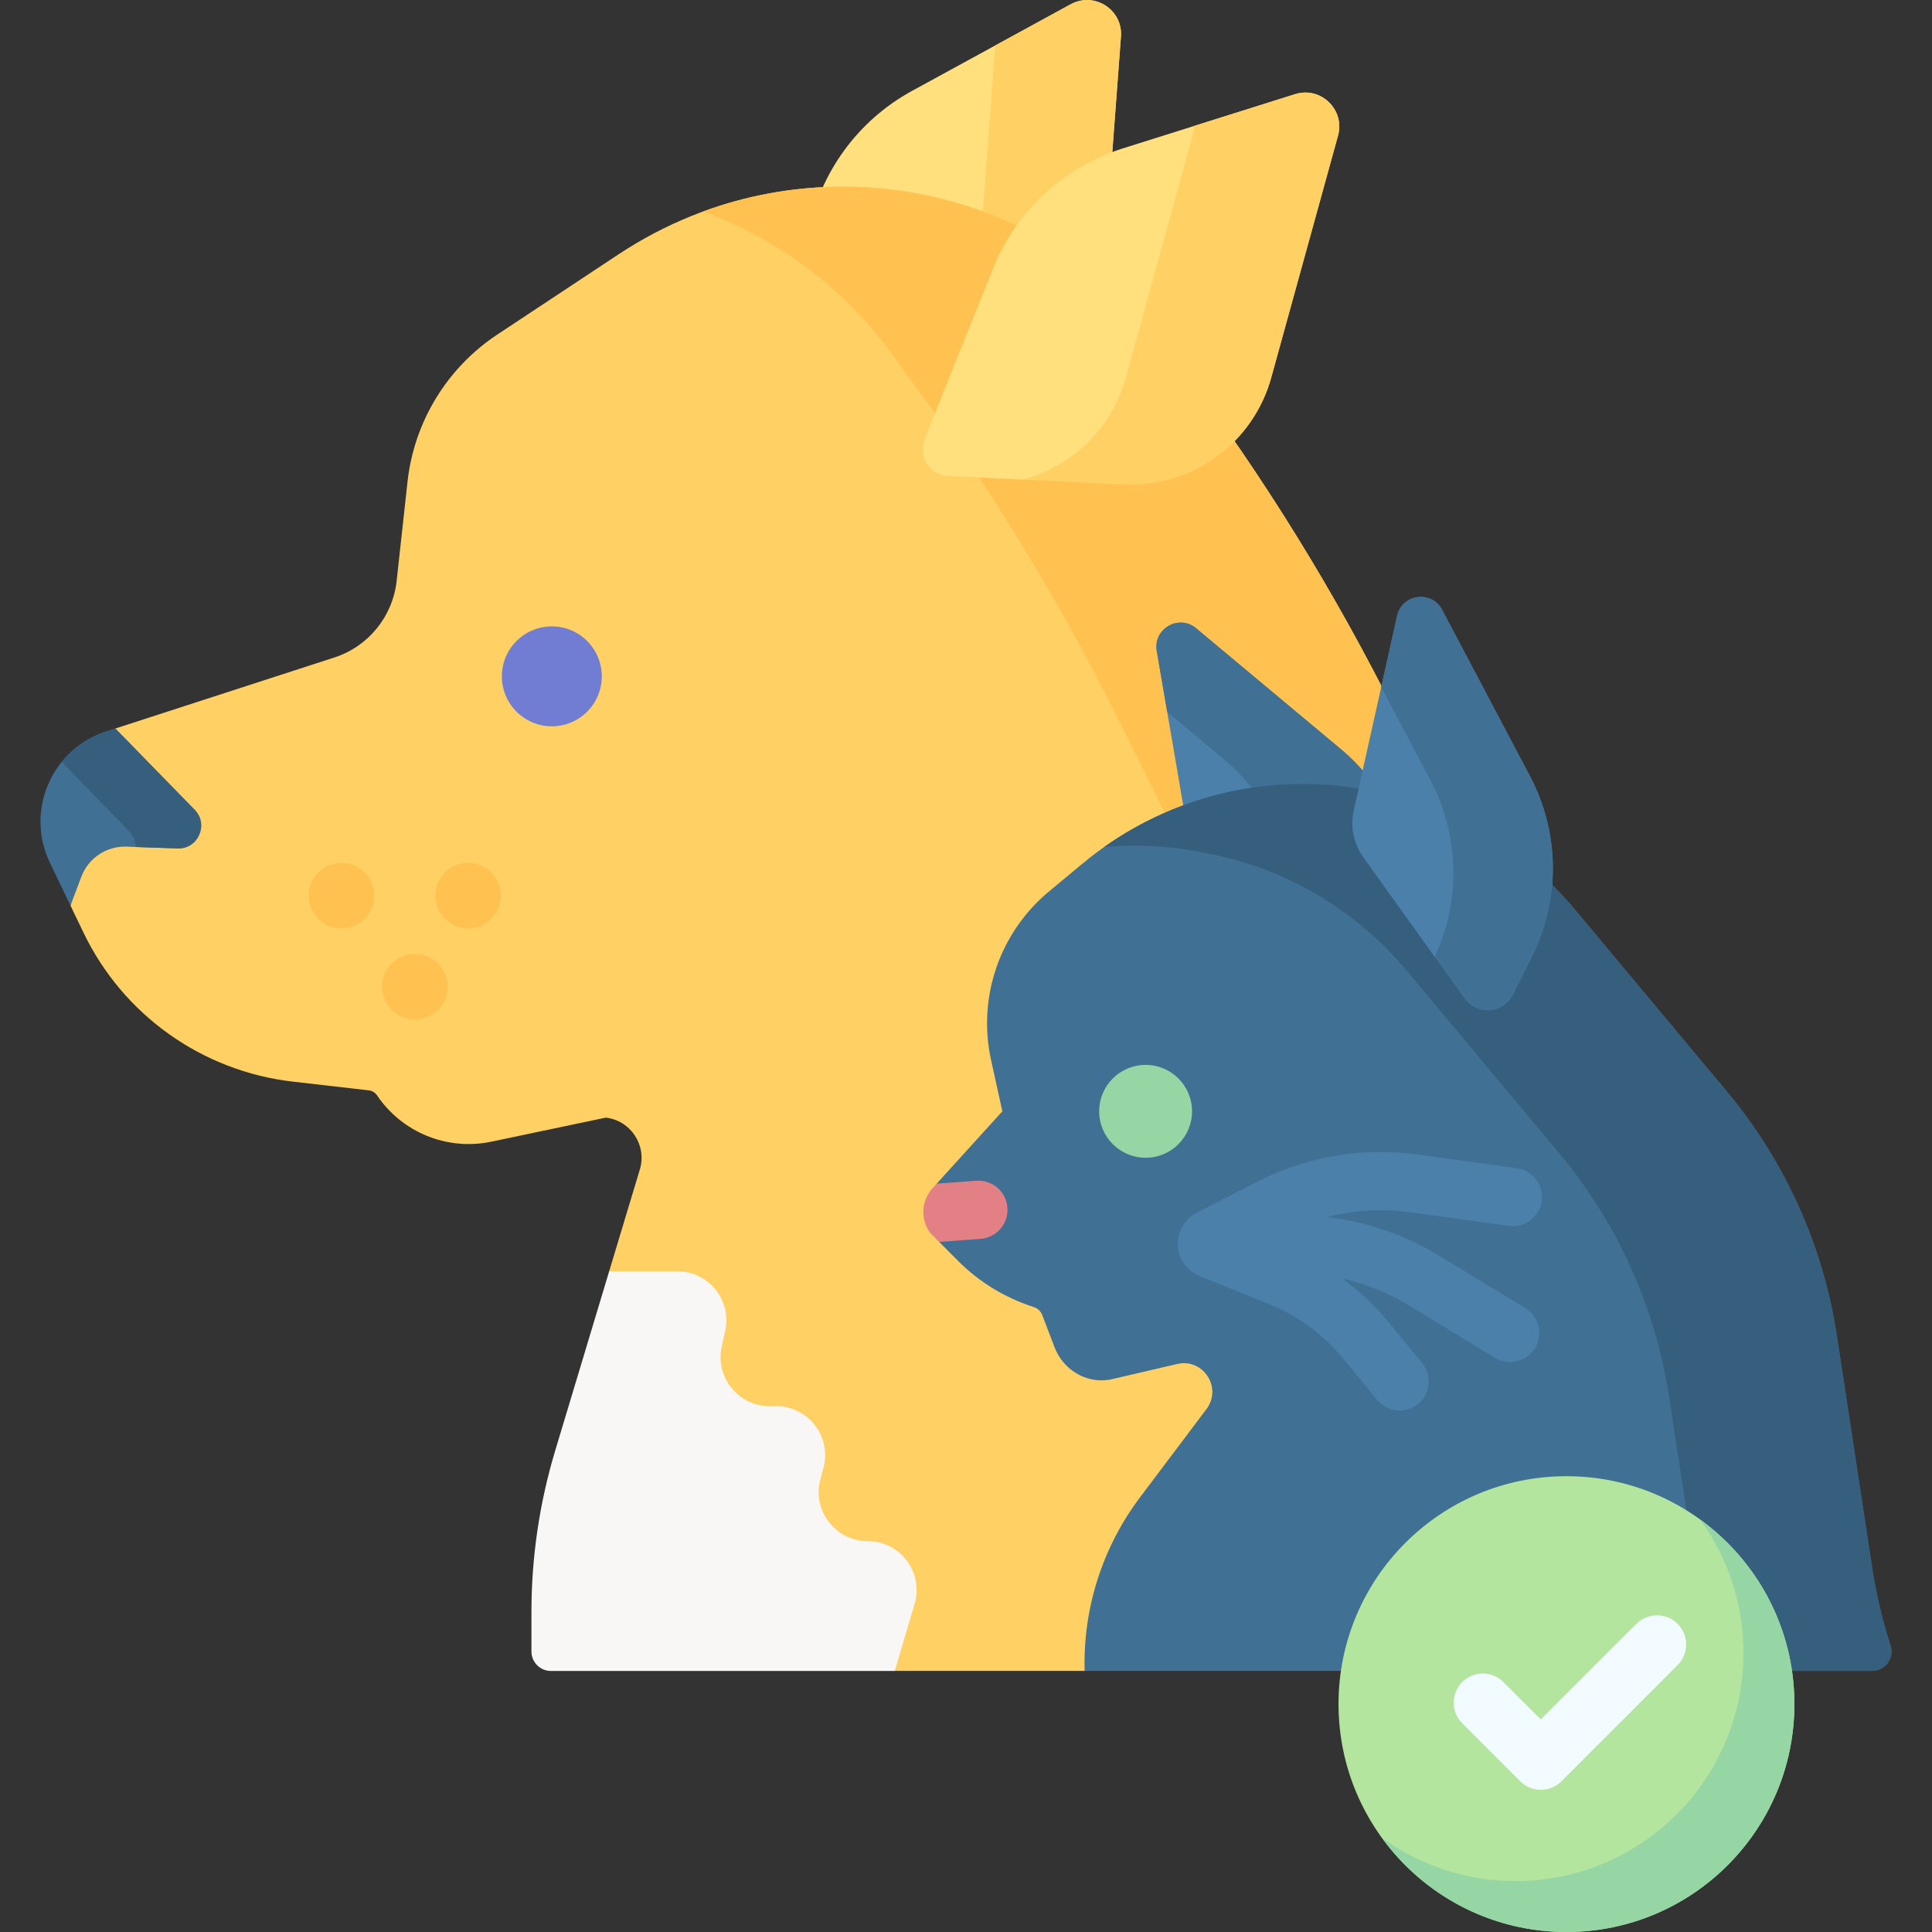
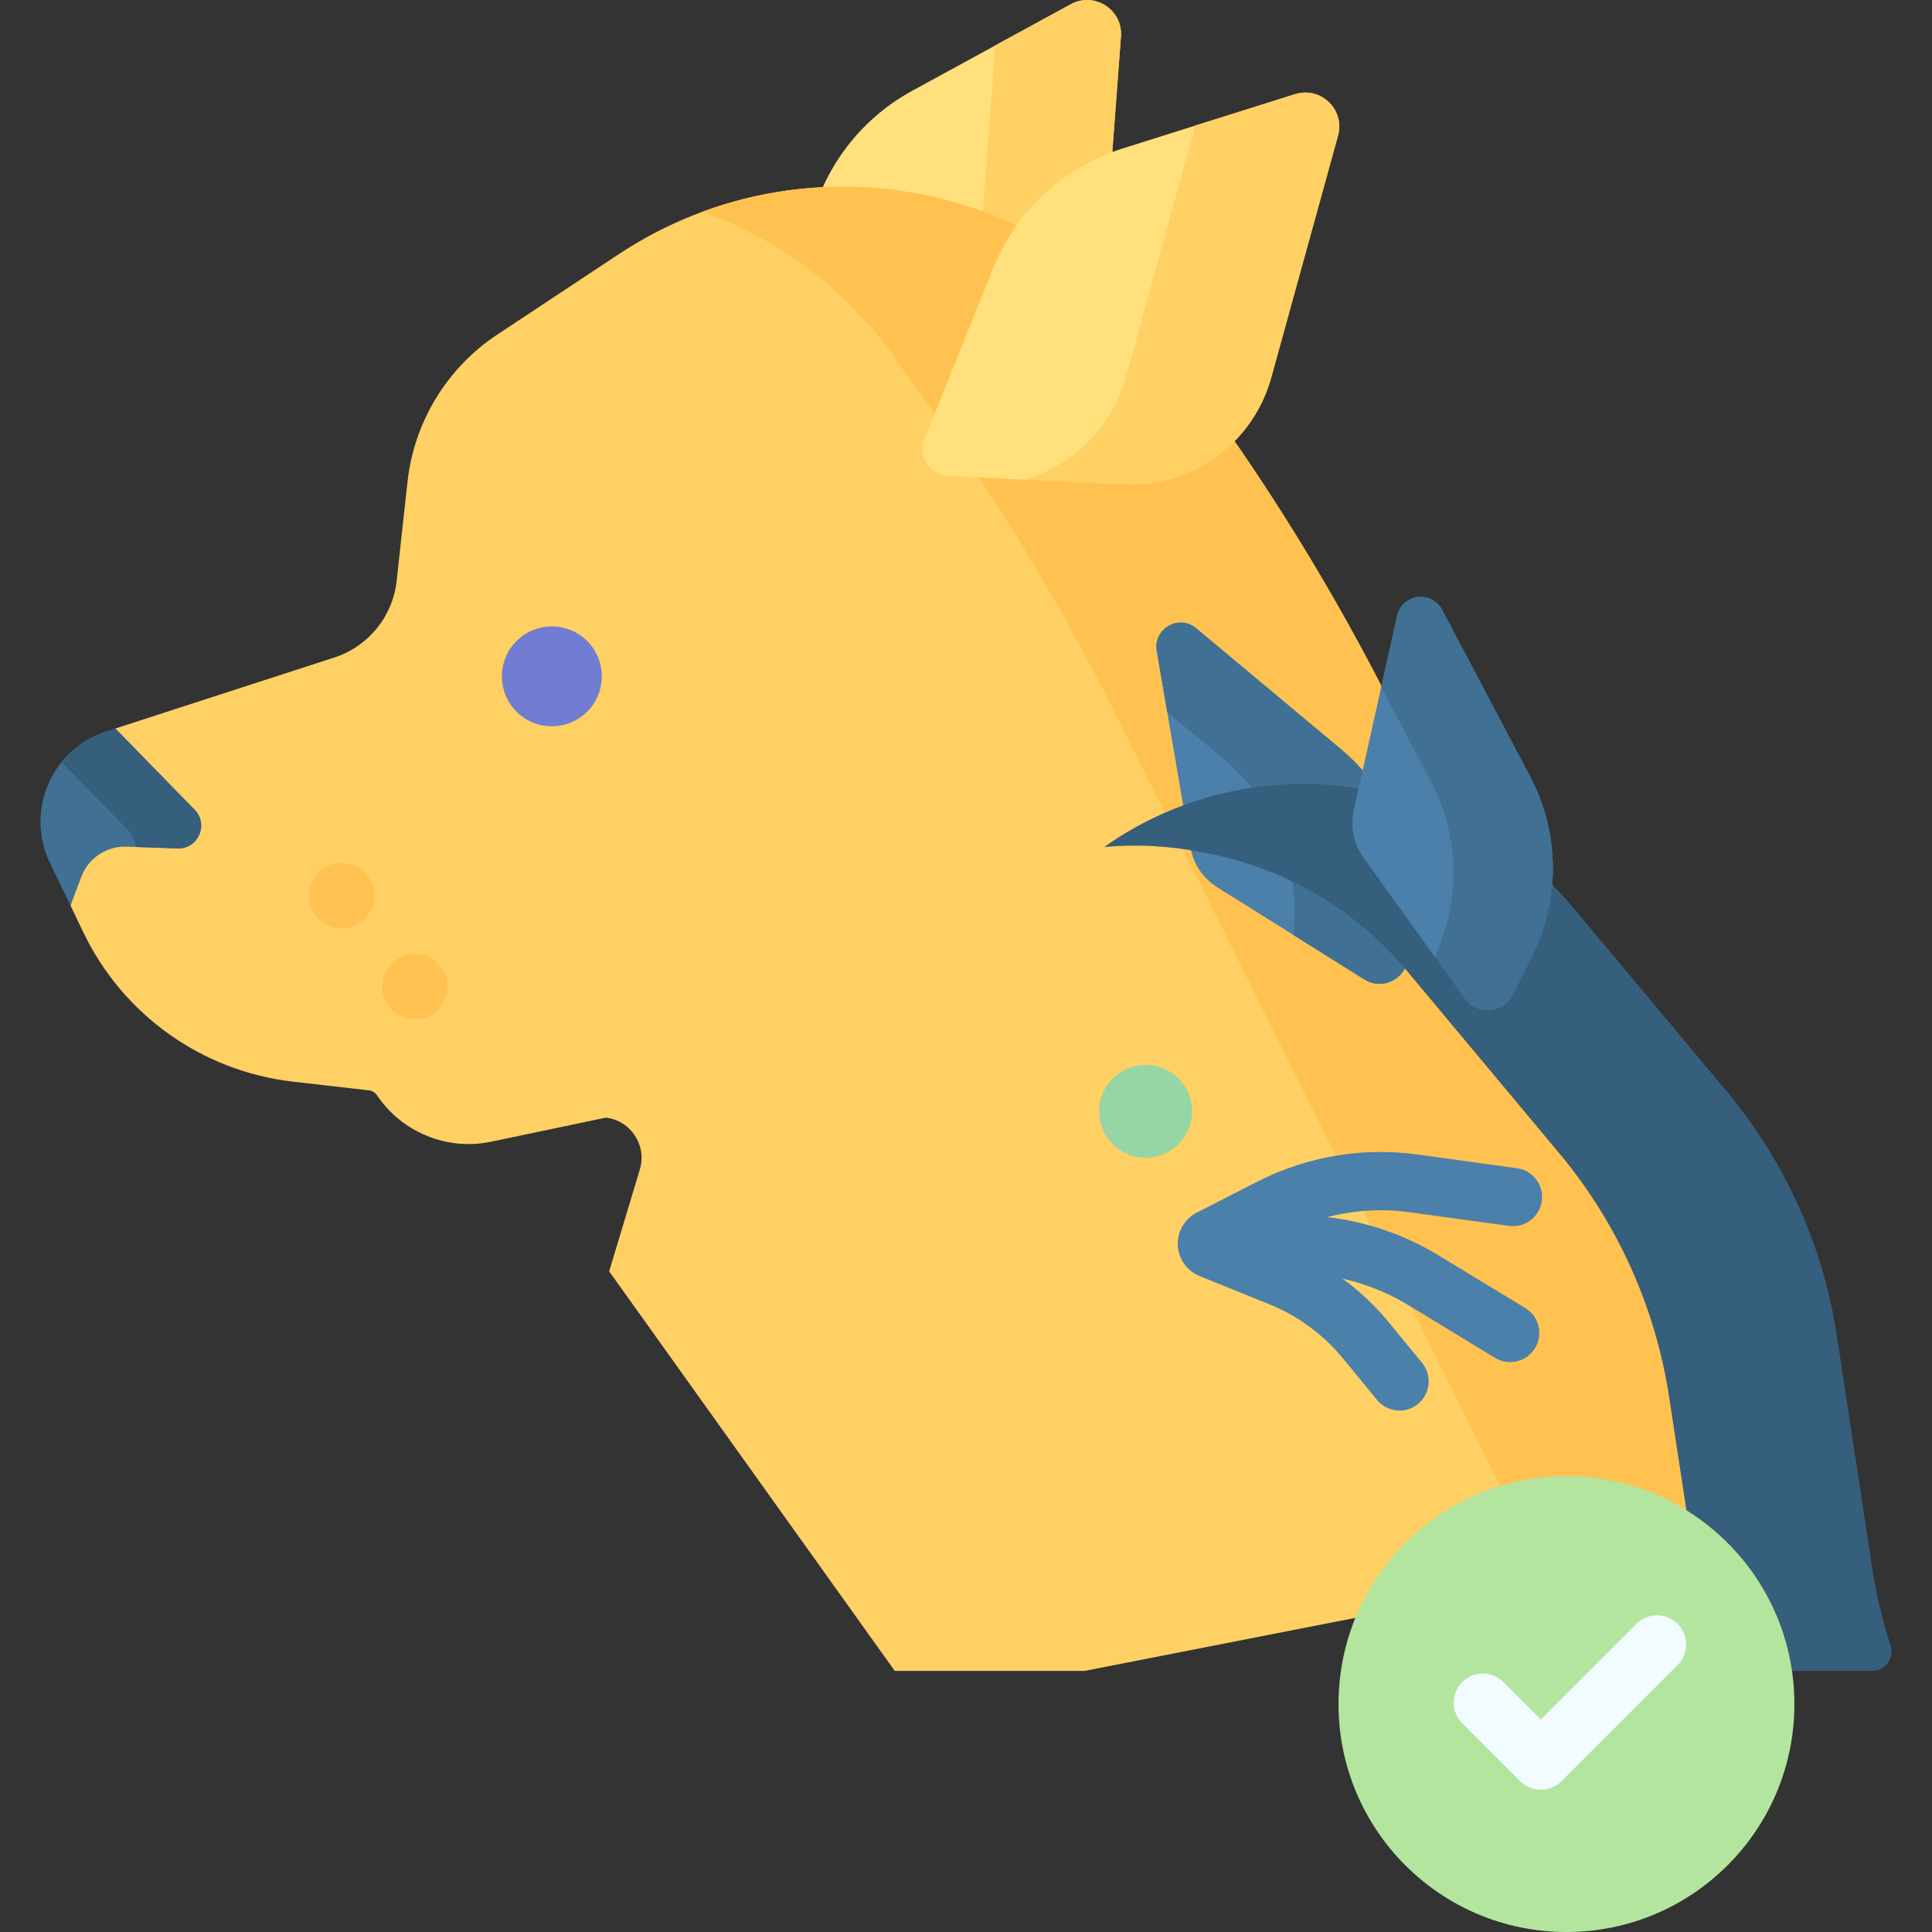
<svg xmlns="http://www.w3.org/2000/svg" width="27" height="27" viewBox="0 0 27 27" fill="none">
  <rect x="0" y="0" width="27" height="27" fill="#333333" stroke="none" />
  <g clip-path="url(#clip0_114_1601)">
    <path d="M11.239 6.232L13.666 5.875C14.611 5.736 15.332 4.961 15.403 4.01L15.665 0.511C15.693 0.136 15.294 -0.121 14.964 0.059L12.746 1.27C11.988 1.684 11.455 2.416 11.295 3.264L10.816 5.791C10.768 6.044 10.984 6.269 11.239 6.232Z" fill="#FFE07D" />
    <path d="M14.964 0.059L13.909 0.635L13.66 3.965C13.589 4.917 12.867 5.692 11.923 5.83L10.834 5.991C10.892 6.149 11.055 6.259 11.239 6.232L13.667 5.875C14.611 5.736 15.332 4.961 15.404 4.01L15.666 0.511C15.694 0.136 15.295 -0.121 14.964 0.059Z" fill="#FFD064" />
    <path d="M6.867 15.955L8.466 15.619C8.815 15.659 9.043 16.006 8.942 16.343L8.513 17.767L12.504 23.351H15.158L25.191 21.386L19.505 9.979C18.658 8.279 17.658 6.661 16.517 5.143C14.778 2.534 11.257 1.824 8.643 3.555L6.949 4.676C6.247 5.141 5.787 5.895 5.695 6.733L5.543 8.12C5.488 8.616 5.148 9.034 4.674 9.188L1.612 10.181L0.985 12.655L1.167 13.034C1.72 14.184 2.824 14.97 4.092 15.116L5.154 15.238C5.2 15.243 5.242 15.268 5.268 15.306C5.618 15.826 6.25 16.085 6.867 15.955Z" fill="#FFD064" />
    <path d="M19.505 9.979C18.658 8.279 17.658 6.661 16.517 5.143C15.029 2.911 12.237 2.069 9.824 2.956C10.921 3.357 11.905 4.097 12.602 5.143C13.742 6.661 14.742 8.279 15.59 9.979L22.009 22.858L25.191 21.386L19.505 9.979Z" fill="#FFC250" />
    <path d="M19.674 13.383L19.719 12.795C19.786 11.905 19.42 11.038 18.735 10.466L16.716 8.78C16.475 8.579 16.113 8.787 16.166 9.097L16.636 11.841C16.676 12.072 16.812 12.275 17.01 12.399L19.069 13.689C19.322 13.847 19.652 13.68 19.674 13.383Z" fill="#4A80AA" />
    <path d="M18.735 10.466L16.716 8.78C16.475 8.579 16.113 8.787 16.166 9.097L16.312 9.949L17.099 10.606C17.784 11.178 18.151 12.045 18.083 12.934L18.073 13.065L19.069 13.689C19.322 13.847 19.652 13.68 19.674 13.383L19.719 12.795C19.786 11.905 19.42 11.038 18.735 10.466Z" fill="#407093" />
-     <path d="M13.388 17.62C13.684 17.917 14.047 18.138 14.446 18.266C14.501 18.283 14.546 18.325 14.566 18.379L14.737 18.827C14.855 19.137 15.172 19.336 15.5 19.282C15.516 19.279 15.533 19.276 15.549 19.272L16.451 19.062C16.815 18.977 17.085 19.393 16.861 19.692L15.93 20.928C15.402 21.63 15.134 22.486 15.158 23.351H26.163C26.346 23.351 26.477 23.173 26.421 22.998C26.306 22.643 26.22 22.278 26.163 21.908L25.671 18.67C25.48 17.41 24.946 16.227 24.129 15.248L22 12.7C21.293 11.855 20.317 11.278 19.236 11.067L19.123 11.045C17.709 10.768 16.246 11.142 15.137 12.062L14.66 12.458C13.97 13.031 13.657 13.941 13.851 14.817L14.008 15.531L13.09 16.542L13.125 17.356L13.388 17.62Z" fill="#407093" />
    <path d="M7.712 10.15C8.098 10.15 8.41 9.838 8.41 9.452C8.41 9.066 8.098 8.754 7.712 8.754C7.326 8.754 7.014 9.066 7.014 9.452C7.014 9.838 7.326 10.15 7.712 10.15Z" fill="#707DD3" />
    <path d="M0.697 12.056L0.985 12.655L1.137 12.252C1.235 11.992 1.488 11.823 1.766 11.832L2.482 11.857C2.768 11.867 2.921 11.522 2.72 11.317L1.612 10.181L1.482 10.223C0.719 10.47 0.35 11.333 0.697 12.056Z" fill="#407093" />
    <path d="M2.721 11.317L1.612 10.181L1.482 10.223C1.228 10.305 1.017 10.457 0.862 10.648L1.788 11.598C1.857 11.668 1.892 11.752 1.899 11.837L2.482 11.857C2.768 11.867 2.921 11.522 2.721 11.317Z" fill="#365E7D" />
    <path d="M4.772 12.975C5.025 12.975 5.23 12.77 5.23 12.517C5.23 12.264 5.025 12.059 4.772 12.059C4.519 12.059 4.314 12.264 4.314 12.517C4.314 12.77 4.519 12.975 4.772 12.975Z" fill="#FFC250" />
-     <path d="M6.542 12.975C6.795 12.975 7 12.77 7 12.517C7 12.264 6.795 12.059 6.542 12.059C6.29 12.059 6.084 12.264 6.084 12.517C6.084 12.77 6.29 12.975 6.542 12.975Z" fill="#FFC250" />
    <path d="M5.798 14.246C6.051 14.246 6.256 14.041 6.256 13.788C6.256 13.535 6.051 13.33 5.798 13.33C5.545 13.33 5.34 13.535 5.34 13.788C5.34 14.041 5.545 14.246 5.798 14.246Z" fill="#FFC250" />
    <path d="M16.01 16.18C16.369 16.18 16.659 15.889 16.659 15.531C16.659 15.172 16.369 14.882 16.01 14.882C15.652 14.882 15.361 15.172 15.361 15.531C15.361 15.889 15.652 16.18 16.01 16.18Z" fill="#95D6A4" />
-     <path d="M13.644 16.501L13.09 16.542L13.033 16.605C12.876 16.777 12.861 17.036 12.996 17.226L13.125 17.356L13.704 17.313C13.928 17.296 14.096 17.101 14.079 16.877C14.063 16.653 13.868 16.485 13.644 16.501Z" fill="#E28086" />
    <path d="M13.25 6.652L14.3 6.703L16.055 6.475C16.055 6.475 16.855 6.569 17.252 6.167C17.49 5.925 17.67 5.622 17.766 5.277L18.699 1.896C18.8 1.533 18.458 1.203 18.099 1.316L15.688 2.075C14.865 2.334 14.2 2.949 13.879 3.751L12.92 6.138C12.824 6.377 12.992 6.639 13.25 6.652Z" fill="#FFE07D" />
    <path d="M18.099 1.316L16.685 1.761C16.686 1.805 16.68 1.85 16.667 1.896L15.734 5.277C15.537 5.987 14.982 6.519 14.3 6.703L15.701 6.771C16.654 6.818 17.512 6.197 17.765 5.277L18.699 1.896C18.799 1.533 18.458 1.203 18.099 1.316Z" fill="#FFD064" />
    <path d="M16.78 11.907L16.893 11.929C17.975 12.14 18.951 12.717 19.657 13.562L21.786 16.111C22.604 17.089 23.137 18.272 23.328 19.532L23.821 22.77C23.851 22.966 23.889 23.16 23.936 23.352H26.163C26.346 23.352 26.478 23.173 26.421 22.998C26.306 22.643 26.22 22.278 26.164 21.908L25.671 18.67C25.48 17.41 24.946 16.227 24.129 15.249L22 12.7C21.294 11.855 20.318 11.278 19.236 11.067L19.123 11.045C17.831 10.793 16.497 11.083 15.431 11.837C15.877 11.797 16.331 11.819 16.78 11.907Z" fill="#365E7D" />
    <path d="M21.078 13.297C21.078 13.297 21.664 12.713 21.692 12.366C21.735 11.847 21.632 11.32 21.382 10.847L20.154 8.522C20.007 8.244 19.593 8.299 19.525 8.606L18.919 11.324C18.868 11.553 18.917 11.792 19.053 11.982L20.05 13.372L21.078 13.297Z" fill="#4A80AA" />
    <path d="M21.382 10.848L20.153 8.522C20.007 8.244 19.593 8.3 19.525 8.606L19.303 9.601L19.993 10.908C20.399 11.676 20.418 12.588 20.05 13.372L20.469 13.956C20.643 14.198 21.011 14.169 21.145 13.903L21.409 13.375C21.809 12.578 21.799 11.636 21.382 10.848Z" fill="#407093" />
    <path d="M21.891 27C23.651 27 25.077 25.574 25.077 23.815C25.077 22.056 23.651 20.63 21.891 20.63C20.132 20.63 18.706 22.056 18.706 23.815C18.706 25.574 20.132 27 21.891 27Z" fill="#B3E59F" />
-     <path d="M23.759 21.235C24.14 21.76 24.365 22.405 24.365 23.103C24.365 24.862 22.939 26.288 21.18 26.288C20.482 26.288 19.837 26.063 19.312 25.683C19.891 26.481 20.83 27 21.892 27C23.651 27 25.077 25.574 25.077 23.815C25.077 22.753 24.557 21.814 23.759 21.235Z" fill="#95D6A4" />
    <path d="M21.533 25.013C21.425 25.013 21.322 24.97 21.246 24.894L20.435 24.083C20.276 23.924 20.276 23.666 20.435 23.507C20.593 23.348 20.851 23.348 21.01 23.507L21.533 24.03L22.869 22.694C23.028 22.535 23.286 22.535 23.445 22.694C23.604 22.853 23.604 23.111 23.445 23.27L21.821 24.894C21.745 24.97 21.641 25.013 21.533 25.013Z" fill="#F2FBFF" />
-     <path d="M12.781 22.416C12.911 21.977 12.583 21.537 12.125 21.537C11.675 21.537 11.348 21.11 11.464 20.676L11.508 20.512C11.624 20.078 11.296 19.651 10.847 19.651H10.755C10.318 19.651 9.992 19.247 10.086 18.82L10.135 18.599C10.229 18.172 9.904 17.767 9.467 17.767H8.513L7.759 20.273C7.539 21.004 7.427 21.764 7.427 22.527V23.08C7.427 23.23 7.549 23.352 7.699 23.352H12.504L12.781 22.416Z" fill="#F9F6F6" />
    <path d="M19.704 16.942L21.088 17.132C21.311 17.163 21.516 17.007 21.547 16.784C21.577 16.562 21.422 16.356 21.199 16.326L19.815 16.135C19.046 16.029 18.273 16.159 17.579 16.51L16.725 16.947C16.555 17.034 16.451 17.213 16.46 17.403C16.468 17.593 16.588 17.762 16.764 17.833L17.714 18.217C18.125 18.379 18.491 18.645 18.771 18.987L19.244 19.564C19.325 19.662 19.442 19.713 19.559 19.713C19.65 19.713 19.742 19.682 19.817 19.62C19.991 19.478 20.016 19.221 19.874 19.047L19.401 18.471C19.214 18.243 18.998 18.041 18.76 17.869C19.084 17.941 19.394 18.065 19.68 18.238L20.893 18.976C20.959 19.016 21.032 19.035 21.104 19.035C21.242 19.035 21.376 18.965 21.453 18.839C21.569 18.647 21.508 18.397 21.316 18.28L20.102 17.543C19.627 17.254 19.096 17.073 18.548 17.009C18.922 16.912 19.314 16.888 19.704 16.942Z" fill="#4A80AA" />
  </g>
  <defs>
    <clipPath id="clip0_114_1601">
      <rect width="27" height="27" fill="white" />
    </clipPath>
  </defs>
</svg>